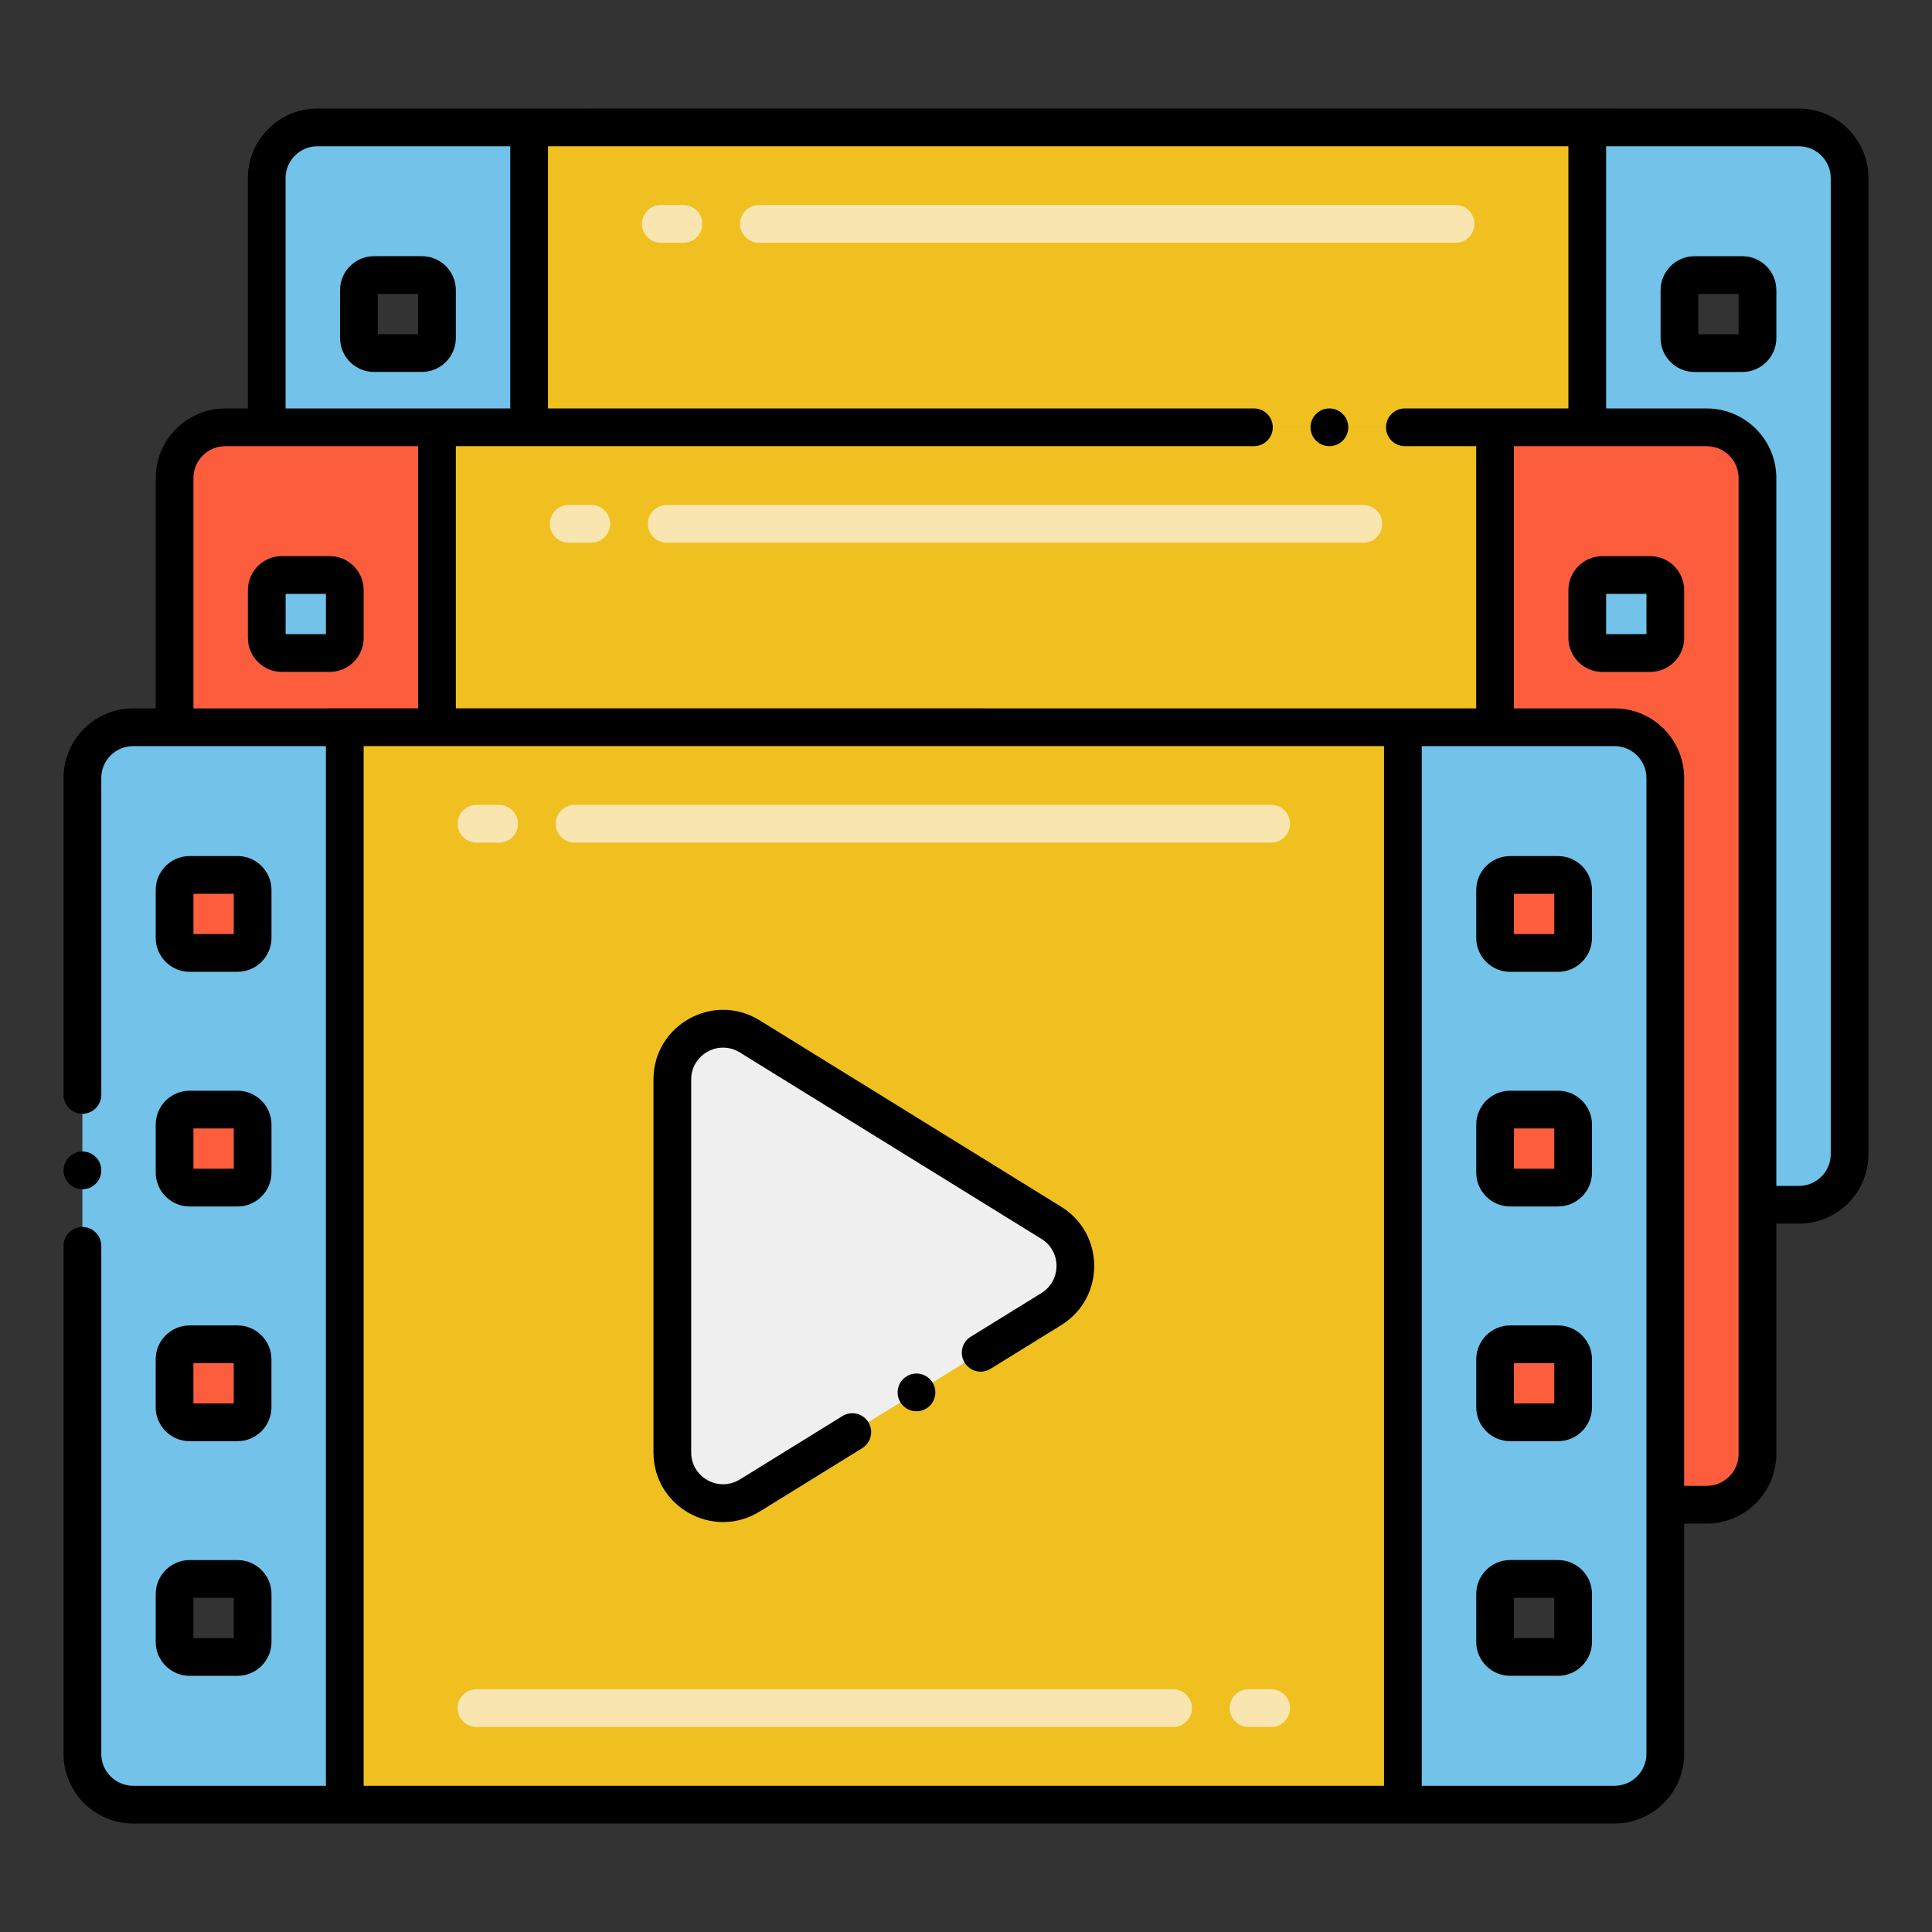
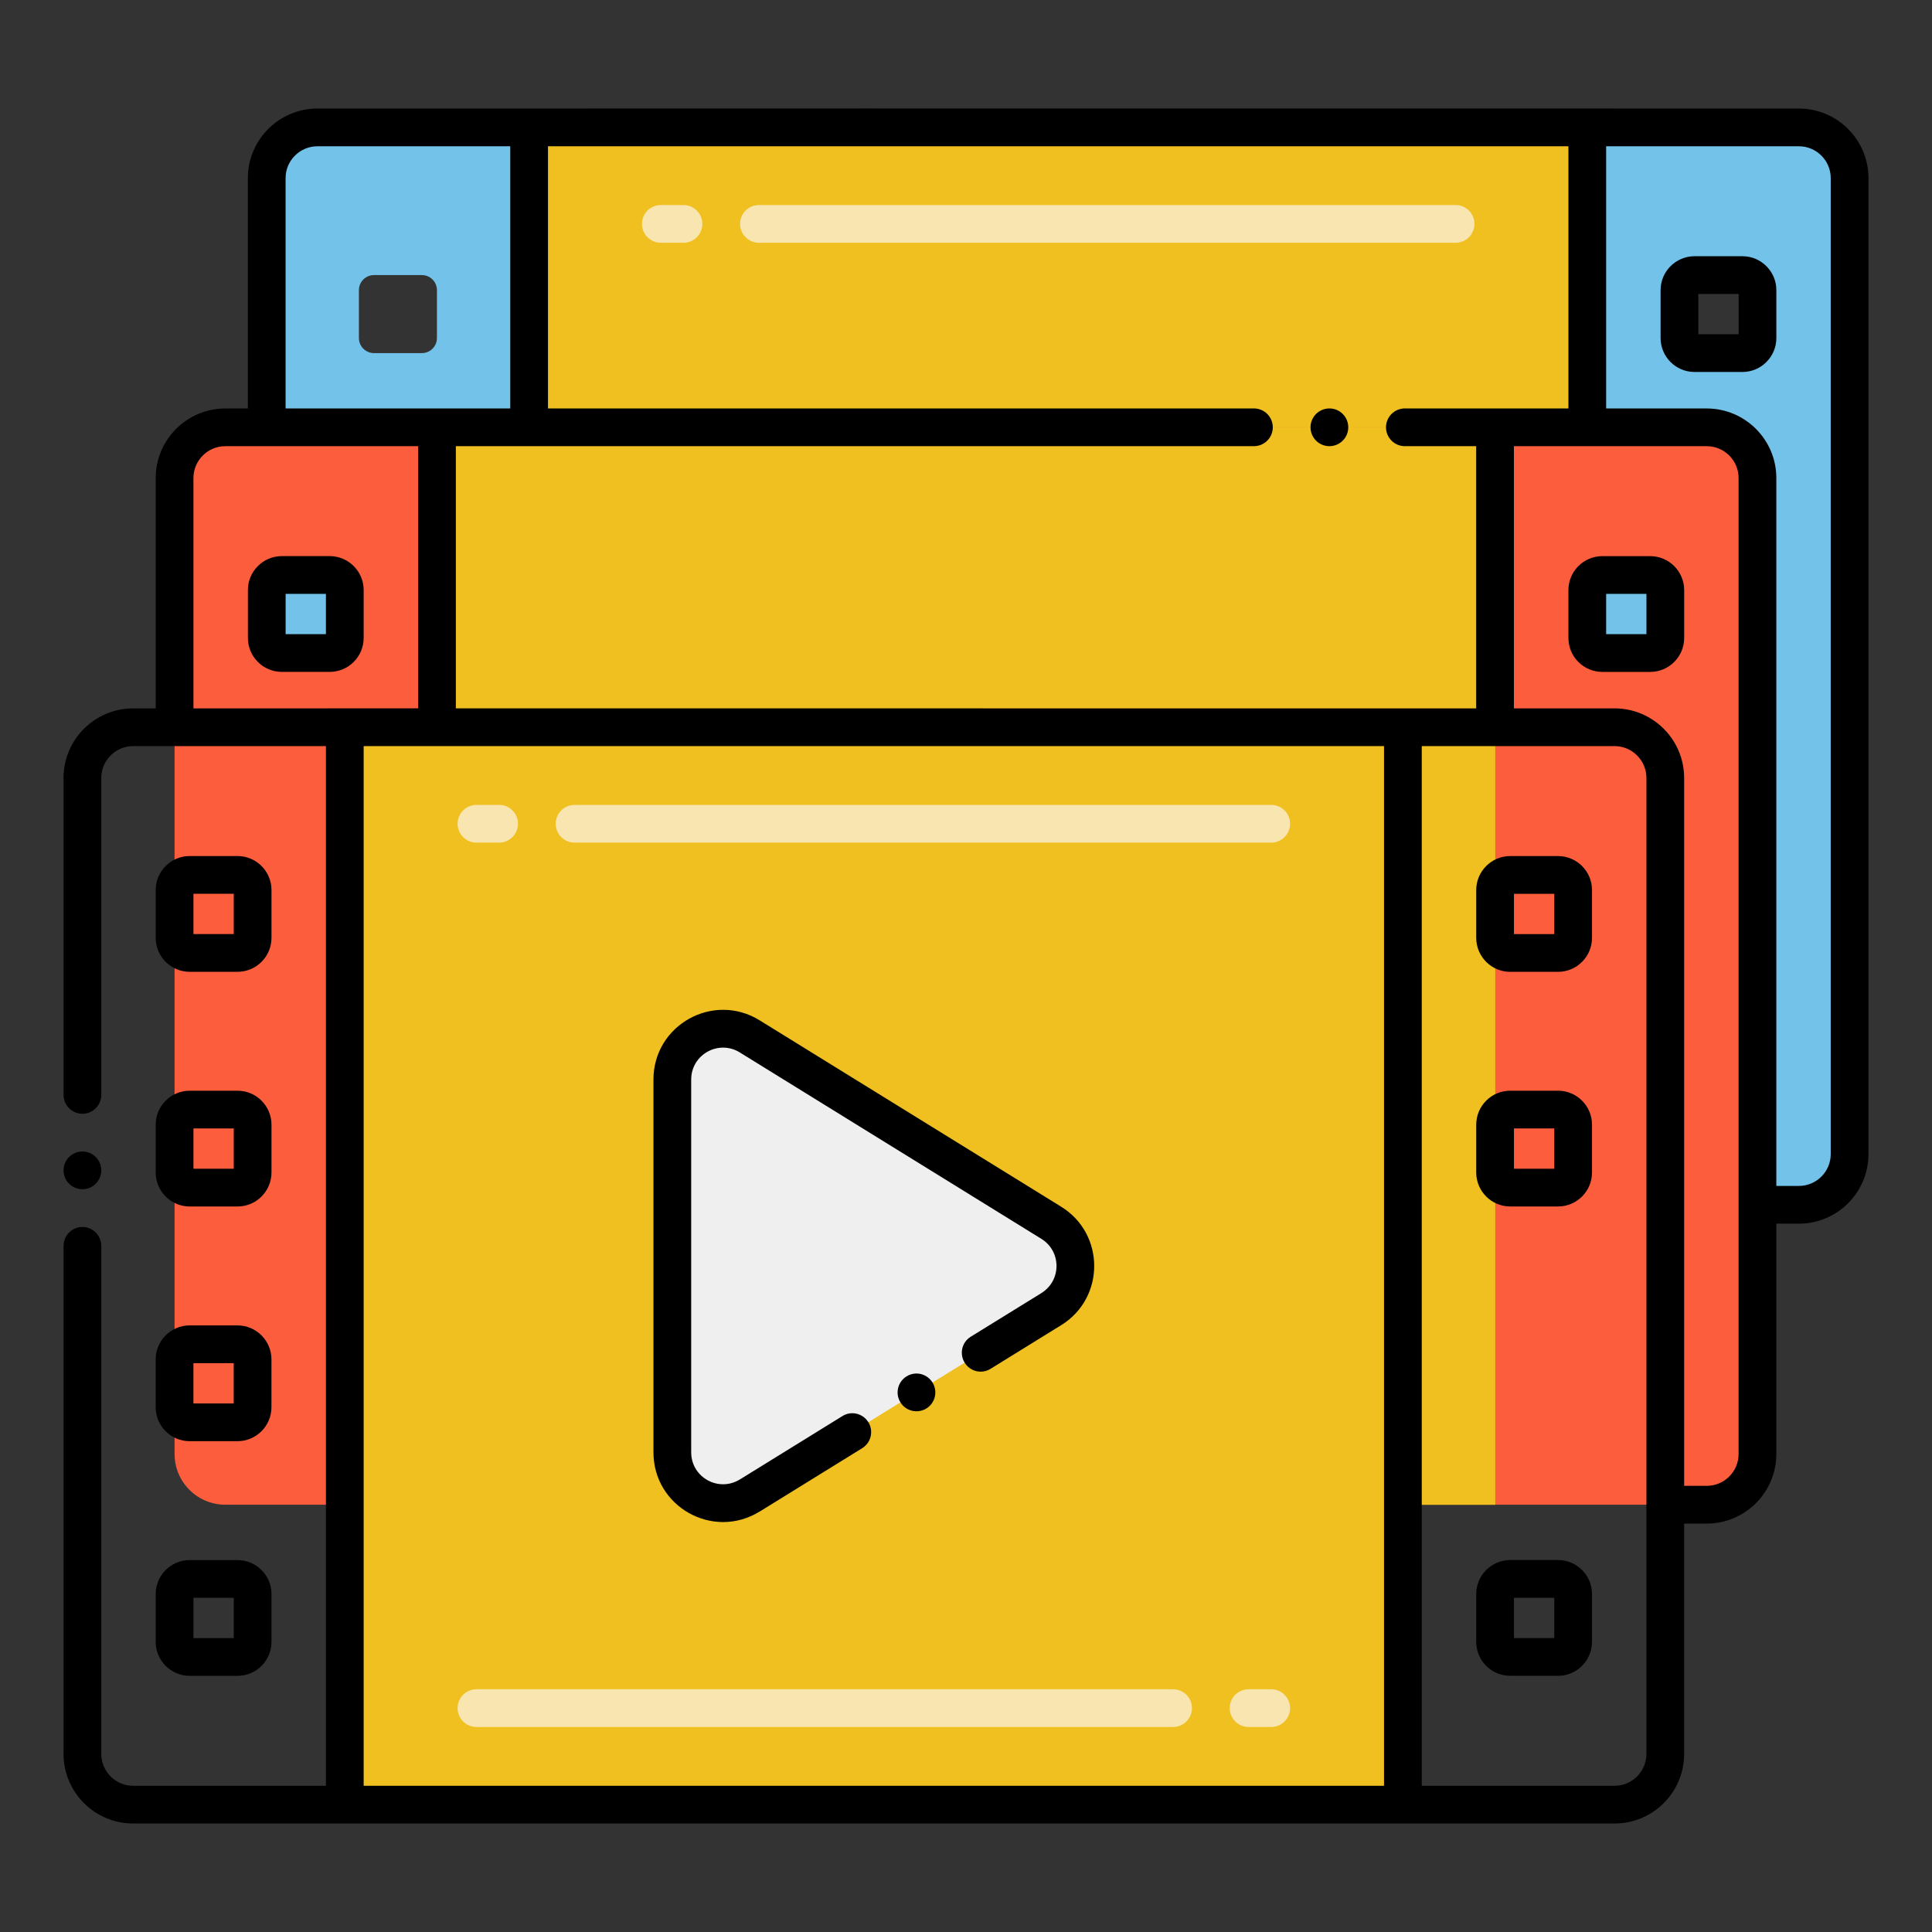
<svg xmlns="http://www.w3.org/2000/svg" height="512" viewBox="0 0 256 256" width="512">
  <rect x="0" y="0" width="256" height="256" fill="#333333" stroke="none" />
  <g id="Icons">
    <g>
      <g>
        <path d="m238.366 16.88h-196.3c-3.71 0-6.72 3.01-6.72 6.72v129.32c0 3.71 3.01 6.72 6.72 6.72h196.3c3.71 0 6.72-3.01 6.72-6.72v-129.32c0-3.71-3.01-6.72-6.72-6.72zm-180.47 27.91c0 1.1-.89 2-2 2h-6.34c-1.1 0-2-.9-2-2v-6.34c0-1.11.9-2 2-2h6.34c1.11 0 2 .89 2 2zm174.98 0c0 1.1-.9 2-2 2h-6.34c-1.11 0-2-.9-2-2v-6.34c0-1.11.89-2 2-2h6.34c1.1 0 2 .89 2 2z" fill="#72c2e9" />
        <g fill="#f0c020">
          <path d="m70.114 16.877h140.204v142.766h-140.204z" />
          <path d="m70.114 16.877h140.204v142.766h-140.204z" />
        </g>
      </g>
      <g>
        <path d="m226.152 56.622h-196.3c-3.71 0-6.72 3.01-6.72 6.72v129.32c0 3.71 3.01 6.72 6.72 6.72h196.3c3.71 0 6.72-3.01 6.72-6.72v-129.32c0-3.71-3.01-6.72-6.72-6.72zm-180.47 27.91c0 1.1-.89 2-2 2h-6.34c-1.1 0-2-.9-2-2v-6.34c0-1.11.9-2 2-2h6.34c1.11 0 2 .89 2 2zm174.98 0c0 1.1-.9 2-2 2h-6.34c-1.11 0-2-.9-2-2v-6.34c0-1.11.89-2 2-2h6.34c1.1 0 2 .89 2 2z" fill="#fc5d3d" />
        <g fill="#f0c020">
          <path d="m57.9 56.619h140.204v142.766h-140.204z" />
          <path d="m57.9 56.619h140.204v142.766h-140.204z" />
        </g>
      </g>
      <g>
-         <path d="m213.938 96.364h-196.3c-3.71 0-6.72 3.01-6.72 6.72v129.32c0 3.71 3.01 6.72 6.72 6.72h196.3c3.71 0 6.72-3.01 6.72-6.72v-129.32c0-3.71-3.01-6.72-6.72-6.72zm-180.47 121.19c0 1.11-.89 2-2 2h-6.34c-1.1 0-2-.89-2-2v-6.34c0-1.1.9-2 2-2h6.34c1.11 0 2 .9 2 2zm0-31.09c0 1.1-.89 2-2 2h-6.34c-1.1 0-2-.9-2-2v-6.34c0-1.11.9-2 2-2h6.34c1.11 0 2 .89 2 2zm0-31.1c0 1.11-.89 2-2 2h-6.34c-1.1 0-2-.89-2-2v-6.34c0-1.1.9-2 2-2h6.34c1.11 0 2 .9 2 2zm0-31.09c0 1.1-.89 2-2 2h-6.34c-1.1 0-2-.9-2-2v-6.34c0-1.11.9-2 2-2h6.34c1.11 0 2 .89 2 2zm174.98 93.28c0 1.11-.9 2-2 2h-6.34c-1.11 0-2-.89-2-2v-6.34c0-1.1.89-2 2-2h6.34c1.1 0 2 .9 2 2zm0-31.09c0 1.1-.9 2-2 2h-6.34c-1.11 0-2-.9-2-2v-6.34c0-1.11.89-2 2-2h6.34c1.1 0 2 .89 2 2zm0-31.1c0 1.11-.9 2-2 2h-6.34c-1.11 0-2-.89-2-2v-6.34c0-1.1.89-2 2-2h6.34c1.1 0 2 .9 2 2zm0-31.09c0 1.1-.9 2-2 2h-6.34c-1.11 0-2-.9-2-2v-6.34c0-1.11.89-2 2-2h6.34c1.1 0 2 .89 2 2z" fill="#72c2e9" />
        <g fill="#f0c020">
-           <path d="m45.686 96.361h140.204v142.766h-140.204z" />
          <path d="m45.686 96.361h140.204v142.766h-140.204z" />
        </g>
      </g>
      <g>
        <path d="m139.302 173.462-39.958 24.7c-4.479 2.768-10.257-.453-10.257-5.718v-49.399c0-5.265 5.778-8.486 10.257-5.718l39.958 24.699c4.25 2.627 4.25 8.809 0 11.436z" fill="#efefef" />
      </g>
      <g>
        <path d="m192.87 32.169h-92.308c-1.381 0-2.5-1.119-2.5-2.5s1.119-2.5 2.5-2.5h92.308c1.381 0 2.5 1.119 2.5 2.5s-1.12 2.5-2.5 2.5zm-102.308 0h-3c-1.381 0-2.5-1.119-2.5-2.5s1.119-2.5 2.5-2.5h3c1.381 0 2.5 1.119 2.5 2.5s-1.119 2.5-2.5 2.5z" fill="#f8e5b0" />
      </g>
      <g>
-         <path d="m180.656 71.911h-92.308c-1.381 0-2.5-1.119-2.5-2.5s1.119-2.5 2.5-2.5h92.308c1.381 0 2.5 1.119 2.5 2.5s-1.119 2.5-2.5 2.5zm-102.308 0h-3c-1.381 0-2.5-1.119-2.5-2.5s1.119-2.5 2.5-2.5h3c1.381 0 2.5 1.119 2.5 2.5s-1.119 2.5-2.5 2.5z" fill="#f8e5b0" />
-       </g>
+         </g>
      <g>
        <path d="m168.442 228.835h-3c-1.381 0-2.5-1.119-2.5-2.5s1.119-2.5 2.5-2.5h3c1.381 0 2.5 1.119 2.5 2.5s-1.119 2.5-2.5 2.5zm-13 0h-92.308c-1.381 0-2.5-1.119-2.5-2.5s1.119-2.5 2.5-2.5h92.308c1.381 0 2.5 1.119 2.5 2.5s-1.119 2.5-2.5 2.5z" fill="#f8e5b0" />
      </g>
      <g>
        <path d="m168.442 111.653h-92.308c-1.381 0-2.5-1.119-2.5-2.5s1.119-2.5 2.5-2.5h92.308c1.381 0 2.5 1.119 2.5 2.5s-1.119 2.5-2.5 2.5zm-102.308 0h-3c-1.381 0-2.5-1.119-2.5-2.5s1.119-2.5 2.5-2.5h3c1.381 0 2.5 1.119 2.5 2.5s-1.119 2.5-2.5 2.5z" fill="#f8e5b0" />
      </g>
-       <path d="m55.9 33.945h-6.34c-2.481 0-4.5 2.019-4.5 4.5v6.34c0 2.481 2.019 4.5 4.5 4.5h6.34c2.481 0 4.5-2.019 4.5-4.5v-6.34c0-2.481-2.018-4.5-4.5-4.5zm-.5 10.341h-5.34v-5.34h5.34z" />
      <path d="m224.536 49.29h6.34c2.481 0 4.5-2.019 4.5-4.5v-6.34c0-2.481-2.019-4.5-4.5-4.5h-6.34c-2.481 0-4.5 2.019-4.5 4.5v6.34c0 2.481 2.019 4.5 4.5 4.5zm.5-10.34h5.34v5.34h-5.34z" />
      <path d="m48.187 84.528v-6.34c0-2.481-2.019-4.5-4.5-4.5h-6.34c-2.481 0-4.5 2.019-4.5 4.5v6.34c0 2.481 2.019 4.5 4.5 4.5h6.34c2.481 0 4.5-2.019 4.5-4.5zm-5-.5h-5.34v-5.34h5.34z" />
      <path d="m218.662 73.692h-6.34c-2.481 0-4.5 2.019-4.5 4.5v6.34c0 2.481 2.019 4.5 4.5 4.5h6.34c2.481 0 4.5-2.019 4.5-4.5v-6.34c0-2.482-2.018-4.5-4.5-4.5zm-.5 10.34h-5.34v-5.34h5.34z" />
      <path d="m20.628 186.464c0 2.481 2.019 4.5 4.5 4.5h6.34c2.481 0 4.5-2.019 4.5-4.5v-6.34c0-2.481-2.019-4.5-4.5-4.5h-6.34c-2.481 0-4.5 2.019-4.5 4.5zm5-5.84h5.34v5.34h-5.34z" />
      <path d="m140.616 159.899-39.958-24.699c-6.146-3.801-14.071.615-14.071 7.844v49.399c0 7.2 7.876 11.637 14.038 7.862.012-.007.026-.009.037-.016l13.59-8.4c1.17-.73 1.53-2.27.81-3.44-.752-1.209-2.317-1.53-3.44-.81l-13.546 8.373c-.015.009-.032.013-.047.023-2.816 1.74-6.442-.283-6.442-3.591v-49.399c0-3.307 3.624-5.332 6.442-3.591l39.958 24.699c2.675 1.654 2.676 5.528 0 7.184-.015.009-.026.022-.041.032l-9.314 5.752c-1.193.732-1.529 2.269-.81 3.44.741 1.192 2.274 1.539 3.44.81l9.337-5.772c.005-.003.012-.005.017-.008 5.837-3.611 5.825-12.091 0-15.692z" />
      <path d="m25.132 128.77h6.341c2.481 0 4.5-2.019 4.5-4.5v-6.34c0-2.481-2.019-4.5-4.5-4.5h-6.341c-2.481 0-4.5 2.019-4.5 4.5v6.34c0 2.481 2.018 4.5 4.5 4.5zm.5-10.34h5.341v5.34h-5.341z" />
      <path d="m20.632 155.366c0 2.481 2.019 4.5 4.5 4.5h6.341c2.481 0 4.5-2.019 4.5-4.5v-6.34c0-2.481-2.019-4.5-4.5-4.5h-6.341c-2.481 0-4.5 2.019-4.5 4.5zm5-5.84h5.341v5.34h-5.341z" />
      <path d="m31.473 206.718h-6.341c-2.481 0-4.5 2.019-4.5 4.5v6.34c0 2.481 2.019 4.5 4.5 4.5h6.341c2.481 0 4.5-2.019 4.5-4.5v-6.34c0-2.481-2.019-4.5-4.5-4.5zm-.5 10.341h-5.341v-5.34h5.341z" />
      <path d="m206.448 206.714h-6.34c-2.481 0-4.5 2.019-4.5 4.5v6.34c0 2.481 2.019 4.5 4.5 4.5h6.34c2.481 0 4.5-2.019 4.5-4.5v-6.34c0-2.482-2.019-4.5-4.5-4.5zm-.5 10.34h-5.34v-5.34h5.34z" />
-       <path d="m206.448 175.624h-6.34c-2.481 0-4.5 2.019-4.5 4.5v6.34c0 2.481 2.019 4.5 4.5 4.5h6.34c2.481 0 4.5-2.019 4.5-4.5v-6.34c0-2.482-2.019-4.5-4.5-4.5zm-.5 10.34h-5.34v-5.34h5.34z" />
      <path d="m206.448 144.524h-6.34c-2.481 0-4.5 2.019-4.5 4.5v6.34c0 2.481 2.019 4.5 4.5 4.5h6.34c2.481 0 4.5-2.019 4.5-4.5v-6.34c0-2.482-2.019-4.5-4.5-4.5zm-.5 10.34h-5.34v-5.34h5.34z" />
      <path d="m206.448 113.434h-6.34c-2.481 0-4.5 2.019-4.5 4.5v6.34c0 2.481 2.019 4.5 4.5 4.5h6.34c2.481 0 4.5-2.019 4.5-4.5v-6.34c0-2.481-2.019-4.5-4.5-4.5zm-.5 10.34h-5.34v-5.34h5.34z" />
      <path d="m8.422 232.365c0 .013-.004.025-.004.039 0 5.084 4.136 9.22 9.22 9.22 275.51.005-50.604.001 196.3 0 5.084 0 9.22-4.136 9.22-9.22v-30.522h2.994c5.084 0 9.22-4.136 9.22-9.22v-30.52h2.99c5.084 0 9.22-4.136 9.22-9.22v-129.32c0-5.084-4.136-9.22-9.22-9.22-285.354-.017 34.441-.003-196.3 0-5.084 0-9.22 4.136-9.22 9.22v30.518h-2.99c-.017 0-.032.005-.049.005-5.061.027-9.171 4.15-9.171 9.217v30.522h-2.994c-5.084 0-9.22 4.136-9.22 9.22 0 .013.004.026.004.039v41.957c0 1.38 1.12 2.5 2.5 2.5 1.37 0 2.5-1.12 2.5-2.5v-42c0-.006-.002-.011-.002-.017.012-2.317 1.898-4.198 4.218-4.198h25.548v137.76h-25.548c-2.319 0-4.206-1.881-4.218-4.198 0-.006.002-.011.002-.017v-67.33c0-1.37-1.13-2.5-2.5-2.5-1.38 0-2.5 1.13-2.5 2.5zm209.736.039c0 2.327-1.893 4.22-4.22 4.22h-25.548v-137.76h25.548c2.327 0 4.22 1.893 4.22 4.22zm-148.07-173.284c.008 0 .016.002.024.002s.016-.002.024-.002h96.016c1.38 0 2.5-1.12 2.5-2.5s-1.12-2.5-2.5-2.5h-93.54v-34.738h135.21v34.738h-21.67c-1.38 0-2.5 1.12-2.5 2.5s1.12 2.5 2.5 2.5h9.45v34.745c-15.178 0-123.498-.003-135.2-.003v-34.742zm160.284 133.542c0 2.327-1.893 4.22-4.22 4.22h-2.994v-93.798c0-5.084-4.136-9.22-9.22-9.22h-13.336v-34.744h25.526c.008 0 .016.002.024.002 2.327 0 4.22 1.893 4.22 4.22zm12.21-169.06v129.32c0 2.327-1.893 4.22-4.22 4.22h-2.99v-93.8c0-5.068-4.11-9.191-9.172-9.217-.017 0-.032-.005-.049-.005h-13.33v-34.738h25.54c2.328 0 4.221 1.893 4.221 4.22zm-204.74 0c0-2.327 1.893-4.22 4.22-4.22h25.55v34.738h-29.77zm-12.21 39.74c0-2.327 1.893-4.22 4.22-4.22.008 0 .016-.002.024-.002h25.526v34.742c-3.045 0 11.028-.001-29.77.003zm22.554 35.522h135.204v137.76h-135.204z" />
      <circle cx="10.922" cy="155.079" r="2.5" />
      <circle cx="176.152" cy="56.62" r="2.5" />
      <path d="m120.122 182.379c-1.17.72-1.54 2.27-.81 3.44.763 1.229 2.337 1.499 3.44.81 1.17-.72 1.54-2.27.81-3.44-.742-1.192-2.273-1.539-3.44-.81z" />
    </g>
  </g>
</svg>